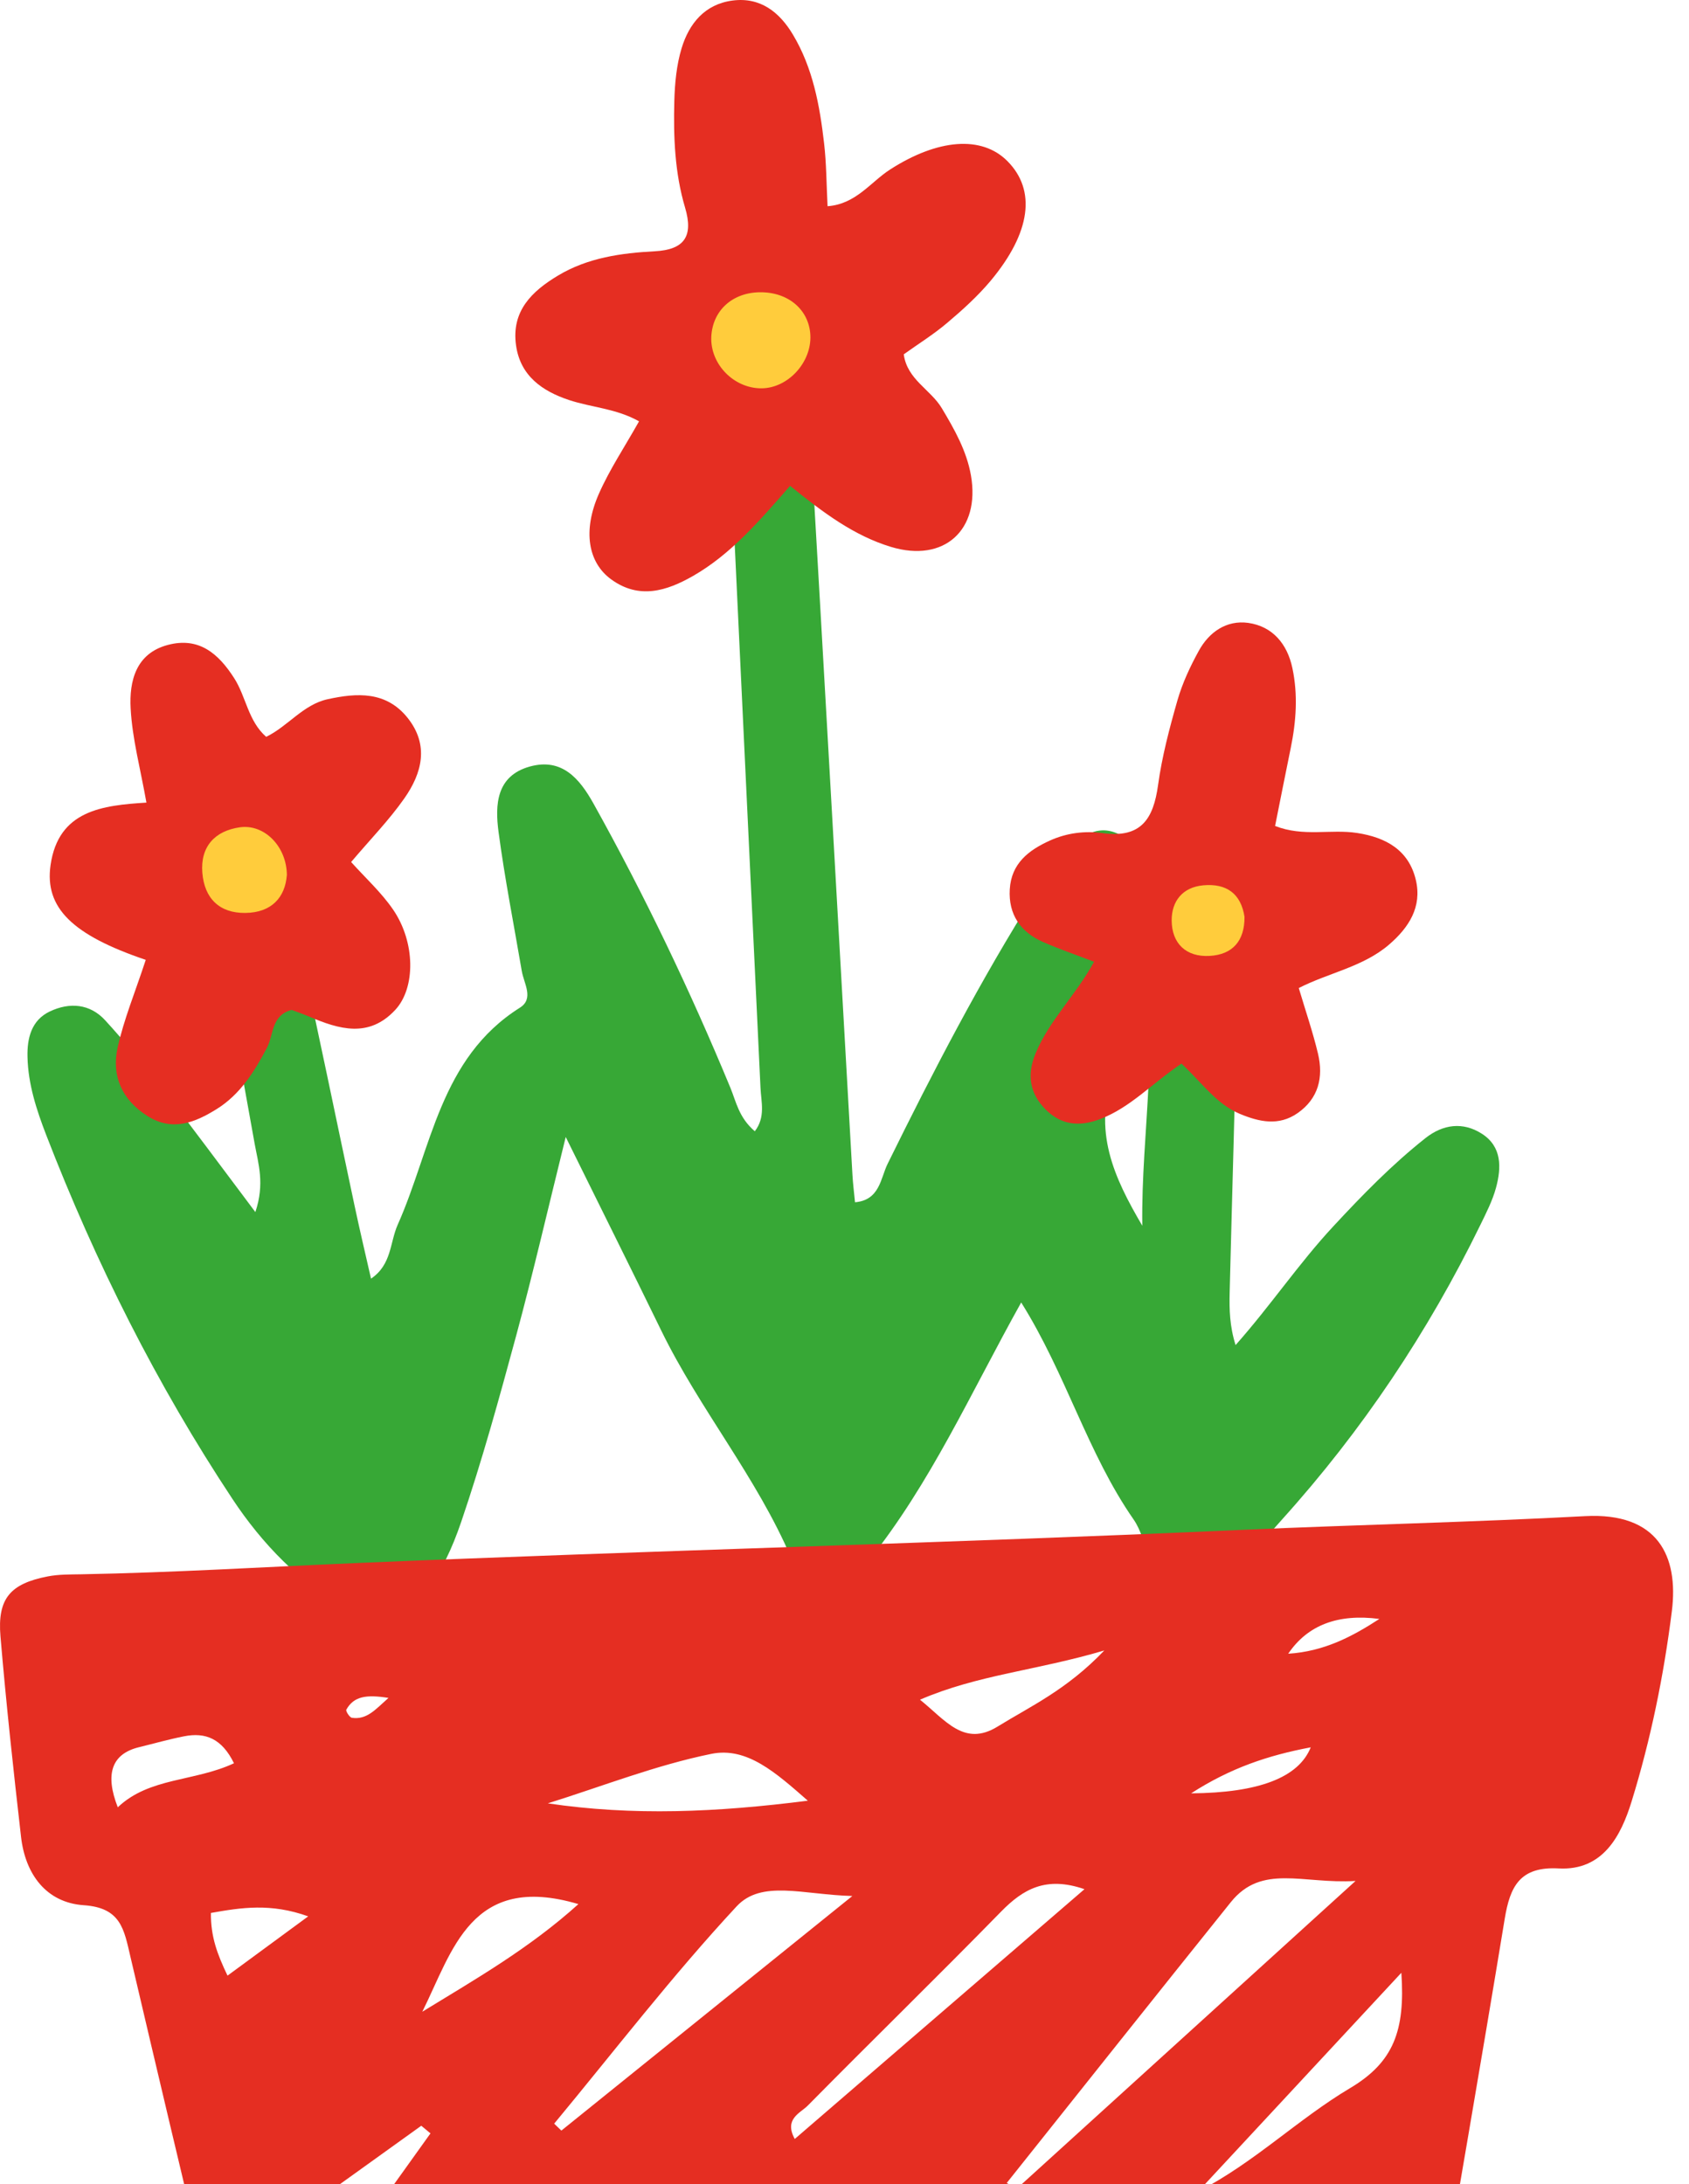
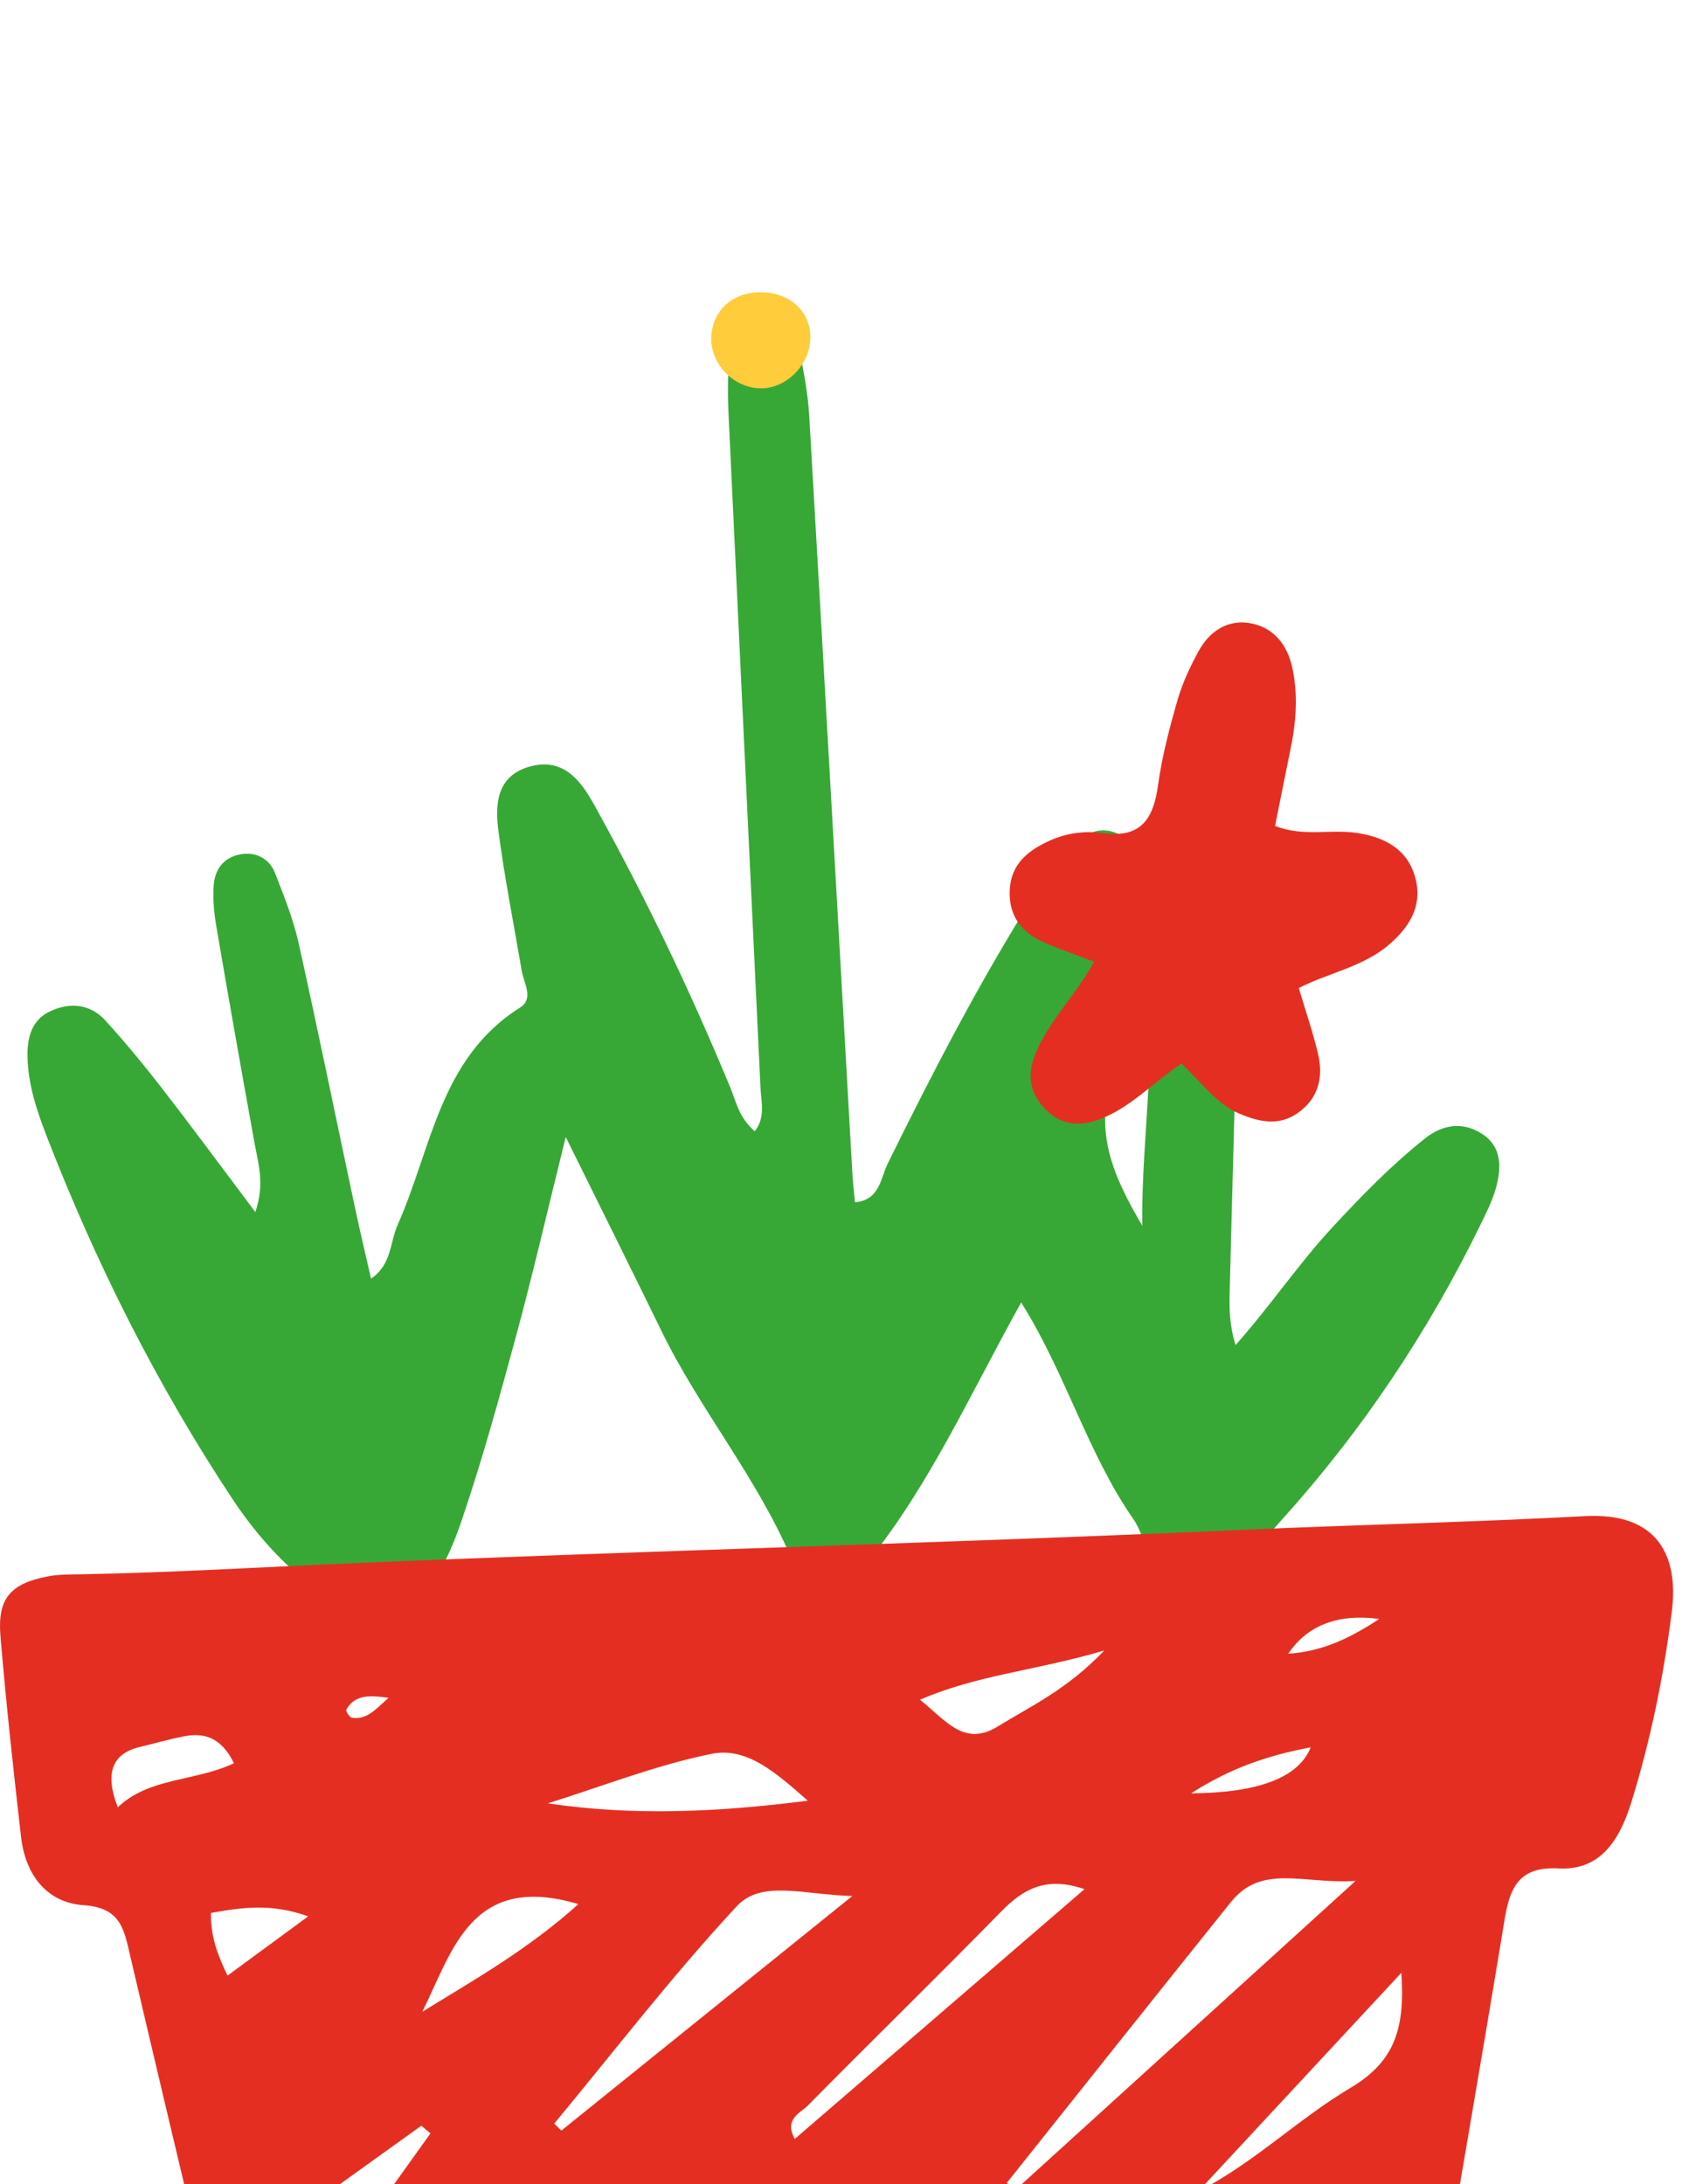
<svg xmlns="http://www.w3.org/2000/svg" width="75" height="97" viewBox="0 0 75 97" fill="none">
  <path d="M50.606 41.837C51.314 41.535 51.471 40.9 51.673 40.238C51.897 39.504 52.49 39.114 53.273 39.159C54.225 39.214 54.724 39.863 54.814 40.707C54.944 41.886 54.965 43.086 54.938 44.274C54.845 48.652 54.712 53.029 54.603 57.404C54.585 58.153 54.603 58.903 54.866 59.734C56.426 57.975 57.677 56.104 59.207 54.459C60.495 53.071 61.813 51.717 63.3 50.541C64.077 49.927 64.96 49.812 65.797 50.345C66.698 50.919 66.674 51.853 66.429 52.751C66.275 53.319 65.997 53.86 65.737 54.395C63.409 59.163 60.489 63.531 56.934 67.474C56.535 67.915 56.148 68.414 55.652 68.707C54.639 69.305 53.641 70.149 52.414 70.067C50.893 69.968 50.984 68.408 50.34 67.483C48.291 64.538 47.344 61.028 45.346 57.842C43.106 61.86 41.322 65.874 38.568 69.315C37.305 70.893 35.893 70.962 35.134 69.191C33.595 65.593 31.071 62.588 29.369 59.102C28.03 56.355 26.666 53.622 25.121 50.493C24.332 53.679 23.682 56.5 22.927 59.293C22.174 62.074 21.409 64.856 20.481 67.582C18.818 72.471 16.339 73.009 12.585 69.336C11.738 68.507 10.976 67.558 10.323 66.57C6.962 61.494 4.247 56.079 2.052 50.405C1.623 49.292 1.248 48.15 1.221 46.938C1.2 46.103 1.396 45.305 2.212 44.918C3.086 44.504 3.993 44.567 4.676 45.317C5.547 46.269 6.369 47.27 7.161 48.289C8.491 50.006 9.779 51.753 11.339 53.827C11.762 52.569 11.472 51.69 11.309 50.798C10.725 47.572 10.151 44.341 9.601 41.109C9.501 40.526 9.45 39.918 9.489 39.328C9.54 38.554 9.988 38.019 10.786 37.926C11.442 37.85 11.98 38.173 12.216 38.778C12.612 39.794 13.023 40.819 13.259 41.877C14.123 45.755 14.915 49.652 15.744 53.543C15.97 54.607 16.221 55.668 16.475 56.784C17.397 56.164 17.31 55.175 17.66 54.389C19.166 51.013 19.526 46.995 23.084 44.752C23.725 44.35 23.262 43.676 23.169 43.119C22.818 41.064 22.413 39.014 22.138 36.946C21.977 35.74 22.035 34.455 23.528 34.041C24.961 33.645 25.741 34.588 26.355 35.688C28.631 39.776 30.645 43.987 32.434 48.31C32.691 48.93 32.803 49.625 33.517 50.239C34.003 49.607 33.798 48.933 33.77 48.316C33.302 38.379 32.821 28.442 32.356 18.502C32.313 17.61 32.304 16.709 32.395 15.824C32.489 14.938 33.033 14.367 33.976 14.357C34.765 14.351 35.324 14.79 35.488 15.546C35.699 16.513 35.878 17.502 35.935 18.487C36.588 29.712 37.217 40.937 37.852 52.158C37.873 52.551 37.924 52.944 37.967 53.392C39.07 53.298 39.103 52.316 39.412 51.69C41.434 47.584 43.535 43.524 45.984 39.652C47.523 37.221 48.605 36.426 49.808 37.112C51.685 38.183 51.005 39.993 50.809 41.617C50.8 41.696 50.676 41.759 50.606 41.831C50.703 43.848 50.168 45.786 49.476 47.609C48.49 50.212 49.469 52.297 50.724 54.435C50.661 50.221 51.571 46.016 50.597 41.828L50.606 41.837Z" fill="#37A836" />
  <path d="M17.73 119.979C13.809 120.051 13.667 119.952 12.833 116.469C10.472 106.617 8.102 96.764 5.792 86.9C5.505 85.67 5.369 84.72 3.715 84.609C2.052 84.494 1.121 83.23 0.934 81.57C0.595 78.608 0.272 75.645 0.021 72.673C-0.121 70.992 0.453 70.33 2.122 70.007C2.606 69.913 3.113 69.922 3.609 69.913C7.687 69.838 11.757 69.587 15.829 69.414C28.943 68.858 42.069 68.528 55.183 67.939C60.25 67.712 65.323 67.603 70.387 67.331C73.618 67.159 74.546 69.109 74.238 71.555C73.878 74.418 73.301 77.25 72.451 80.001C71.98 81.528 71.179 83.082 69.214 82.976C67.487 82.882 67.052 83.78 66.816 85.219C65.752 91.689 64.628 98.149 63.524 104.615C62.889 108.337 62.282 112.064 61.62 115.78C61.275 117.718 60.819 118.126 58.881 118.225C55.208 118.413 51.532 118.579 47.852 118.697C39.802 118.957 31.748 119.193 23.695 119.423C21.603 119.483 19.568 120.124 17.73 119.979ZM39.103 97.798C38.934 97.626 38.765 97.454 38.593 97.284C31.815 103.143 25.191 109.171 18.299 115.795C20.69 115.804 22.446 115.861 24.194 115.547C24.865 115.426 25.469 115.335 25.905 114.595C27.978 111.073 30.79 108.104 33.342 104.942C35.261 102.563 37.181 100.18 39.1 97.798H39.103ZM44.702 96.943C44.847 97.03 44.995 97.118 45.141 97.206C49.999 92.792 54.857 88.381 60.193 83.532C57.847 83.677 56.03 82.755 54.651 84.478C51.323 88.623 48.019 92.786 44.705 96.943H44.702ZM37.849 84.2C35.651 84.143 33.816 83.466 32.707 84.663C29.853 87.737 27.286 91.078 24.608 94.31C24.713 94.412 24.819 94.515 24.928 94.618C29.043 91.302 33.157 87.982 37.852 84.197L37.849 84.2ZM23.057 101.816C22.966 101.698 22.875 101.58 22.785 101.462C20.738 103.122 18.692 104.782 16.642 106.441C14.438 108.228 14.381 108.787 16.146 111.396C18.453 108.198 20.753 105.005 23.054 101.816H23.057ZM47.499 108.104C44.551 109.531 39.835 113.422 38.889 115.154C39.714 115.154 40.506 115.169 41.298 115.151C42.882 115.115 44.545 115.302 44.385 112.799C44.331 111.949 45.292 111.309 45.827 110.598C46.383 109.857 47.205 109.271 47.499 108.104ZM48.158 83.898C46.45 83.308 45.437 83.889 44.454 84.893C41.619 87.792 38.717 90.621 35.869 93.508C35.539 93.841 34.802 94.098 35.291 94.99C39.578 91.296 43.804 87.65 48.155 83.898H48.158ZM35.872 79.968C34.445 78.719 33.169 77.568 31.588 77.888C29.121 78.39 26.742 79.33 24.326 80.086C28.117 80.648 31.809 80.485 35.872 79.968ZM62.227 87.61C59.014 91.069 56.108 94.195 53.203 97.324C55.685 96.051 57.644 94.104 59.945 92.735C61.886 91.583 62.403 90.174 62.227 87.61ZM19.115 94.742C18.979 94.63 18.843 94.515 18.707 94.403C17.422 95.325 16.137 96.247 14.852 97.172C13.137 98.41 12.781 100.083 13.785 102.191C15.587 99.673 17.352 97.209 19.115 94.742ZM18.752 89.34C21.128 87.885 23.507 86.525 25.684 84.56C20.907 83.142 20.097 86.652 18.752 89.34ZM40.851 75.482C41.978 76.383 42.807 77.595 44.297 76.676C45.757 75.775 47.363 75.049 49.037 73.296C45.99 74.197 43.427 74.372 40.854 75.482H40.851ZM10.39 78.305C9.852 77.208 9.126 76.921 8.174 77.108C7.5 77.241 6.841 77.429 6.173 77.592C4.964 77.886 4.649 78.776 5.23 80.261C6.635 78.925 8.631 79.128 10.39 78.305ZM13.685 85.104C12.023 84.506 10.71 84.714 9.365 84.953C9.356 86.014 9.649 86.785 10.103 87.737C11.297 86.861 12.325 86.105 13.682 85.107L13.685 85.104ZM58.203 77.598C56.308 77.955 54.642 78.514 52.892 79.641C55.897 79.619 57.667 78.938 58.203 77.598ZM60.371 99.171C58.902 100.174 58.089 101.538 57.185 102.968C59.15 102.625 60.212 101.359 60.371 99.171ZM61.251 71.896C59.413 71.654 58.063 72.169 57.203 73.441C58.805 73.338 60.045 72.679 61.251 71.896ZM49.603 113.673C49.488 113.781 49.113 113.99 48.992 114.295C48.862 114.628 49.258 114.67 49.512 114.661C49.908 114.646 50.28 114.525 50.277 114.041C50.277 113.791 50.259 113.437 49.6 113.673H49.603ZM17.25 75.403C16.267 75.246 15.711 75.328 15.378 75.926C15.345 75.987 15.523 76.271 15.626 76.286C16.291 76.386 16.681 75.908 17.25 75.403Z" fill="#E52E22" />
-   <path d="M35.089 21.57C33.674 23.191 32.434 24.627 30.772 25.579C29.599 26.25 28.377 26.628 27.144 25.733C26.11 24.984 25.868 23.572 26.594 21.927C27.068 20.851 27.733 19.856 28.377 18.711C27.361 18.139 26.264 18.097 25.264 17.764C24.096 17.375 23.105 16.703 22.915 15.337C22.7 13.81 23.622 12.931 24.783 12.235C26.098 11.446 27.579 11.238 29.076 11.159C30.391 11.089 30.799 10.494 30.421 9.221C29.964 7.685 29.901 6.086 29.943 4.493C29.964 3.704 30.04 2.891 30.267 2.141C30.599 1.047 31.295 0.188 32.522 0.025C33.767 -0.141 34.617 0.545 35.209 1.536C36.095 3.015 36.401 4.683 36.594 6.367C36.697 7.25 36.697 8.148 36.748 9.158C38.009 9.067 38.659 8.084 39.529 7.525C41.637 6.171 43.587 6.005 44.729 7.15C46.02 8.444 45.781 10.325 43.983 12.477C43.411 13.157 42.74 13.765 42.06 14.339C41.458 14.85 40.781 15.27 40.131 15.736C40.282 16.855 41.322 17.296 41.818 18.124C42.383 19.067 42.925 20.026 43.115 21.114C43.538 23.536 41.924 25.002 39.566 24.288C37.93 23.793 36.561 22.774 35.086 21.577L35.089 21.57Z" fill="#E52E22" />
-   <path d="M6.472 42.627C3.219 41.526 1.973 40.317 2.245 38.418C2.596 35.979 4.558 35.767 6.502 35.643C6.239 34.153 5.873 32.813 5.801 31.456C5.737 30.256 6.027 29.014 7.46 28.639C8.833 28.279 9.697 29.02 10.399 30.117C10.931 30.948 11.015 32.015 11.82 32.723C12.79 32.251 13.464 31.287 14.553 31.051C15.852 30.767 17.146 30.688 18.099 31.879C19.066 33.092 18.739 34.334 17.956 35.453C17.282 36.417 16.448 37.27 15.592 38.282C16.215 38.978 16.929 39.625 17.458 40.398C18.452 41.856 18.455 43.872 17.554 44.846C16.381 46.112 15.06 45.713 13.733 45.148C13.467 45.036 13.192 44.939 12.953 44.849C12.037 45.087 12.158 45.952 11.856 46.526C11.294 47.597 10.662 48.606 9.622 49.253C8.676 49.84 7.672 50.266 6.562 49.571C5.417 48.851 4.945 47.787 5.223 46.523C5.498 45.275 5.997 44.075 6.472 42.627Z" fill="#E52E22" />
  <path d="M52.46 47.237C51.154 48.114 50.214 49.169 48.874 49.689C47.913 50.063 47.103 49.955 46.416 49.256C45.733 48.561 45.588 47.745 45.981 46.789C46.592 45.308 47.78 44.19 48.581 42.711C47.744 42.391 47.024 42.143 46.326 41.838C45.313 41.396 44.772 40.607 44.839 39.492C44.908 38.352 45.664 37.759 46.631 37.324C47.39 36.983 48.194 36.892 48.971 36.998C50.67 37.233 51.217 36.366 51.423 34.869C51.598 33.594 51.931 32.336 52.287 31.093C52.505 30.338 52.847 29.603 53.228 28.911C53.687 28.067 54.467 27.529 55.428 27.662C56.511 27.816 57.161 28.599 57.387 29.663C57.641 30.849 57.557 32.037 57.315 33.219C57.079 34.37 56.852 35.522 56.62 36.68C57.874 37.176 59.089 36.81 60.262 36.992C61.541 37.188 62.557 37.75 62.871 39.081C63.152 40.278 62.56 41.194 61.677 41.953C60.525 42.941 59.002 43.198 57.672 43.878C57.974 44.894 58.297 45.834 58.527 46.798C58.772 47.842 58.551 48.785 57.617 49.435C56.783 50.015 55.918 49.825 55.06 49.468C54.008 49.03 53.382 48.089 52.46 47.231V47.237Z" fill="#E52E22" />
  <path d="M33.753 12.979C35.005 12.97 35.926 13.756 35.984 14.881C36.044 16.09 34.995 17.236 33.819 17.245C32.589 17.254 31.534 16.174 31.585 14.959C31.637 13.795 32.52 12.988 33.753 12.979Z" fill="#FFCC3C" />
-   <path d="M12.736 38.875C12.658 39.851 12.062 40.528 10.898 40.543C9.734 40.559 9.075 39.884 8.985 38.76C8.891 37.602 9.538 36.898 10.65 36.74C11.736 36.586 12.736 37.587 12.739 38.878L12.736 38.875Z" fill="#FFCC3C" />
-   <path d="M55.262 40.716C55.271 41.786 54.73 42.397 53.709 42.451C52.666 42.508 52.034 41.898 52.028 40.876C52.025 40.026 52.508 39.398 53.436 39.316C54.461 39.225 55.102 39.682 55.262 40.713V40.716Z" fill="#FFCC3C" />
</svg>